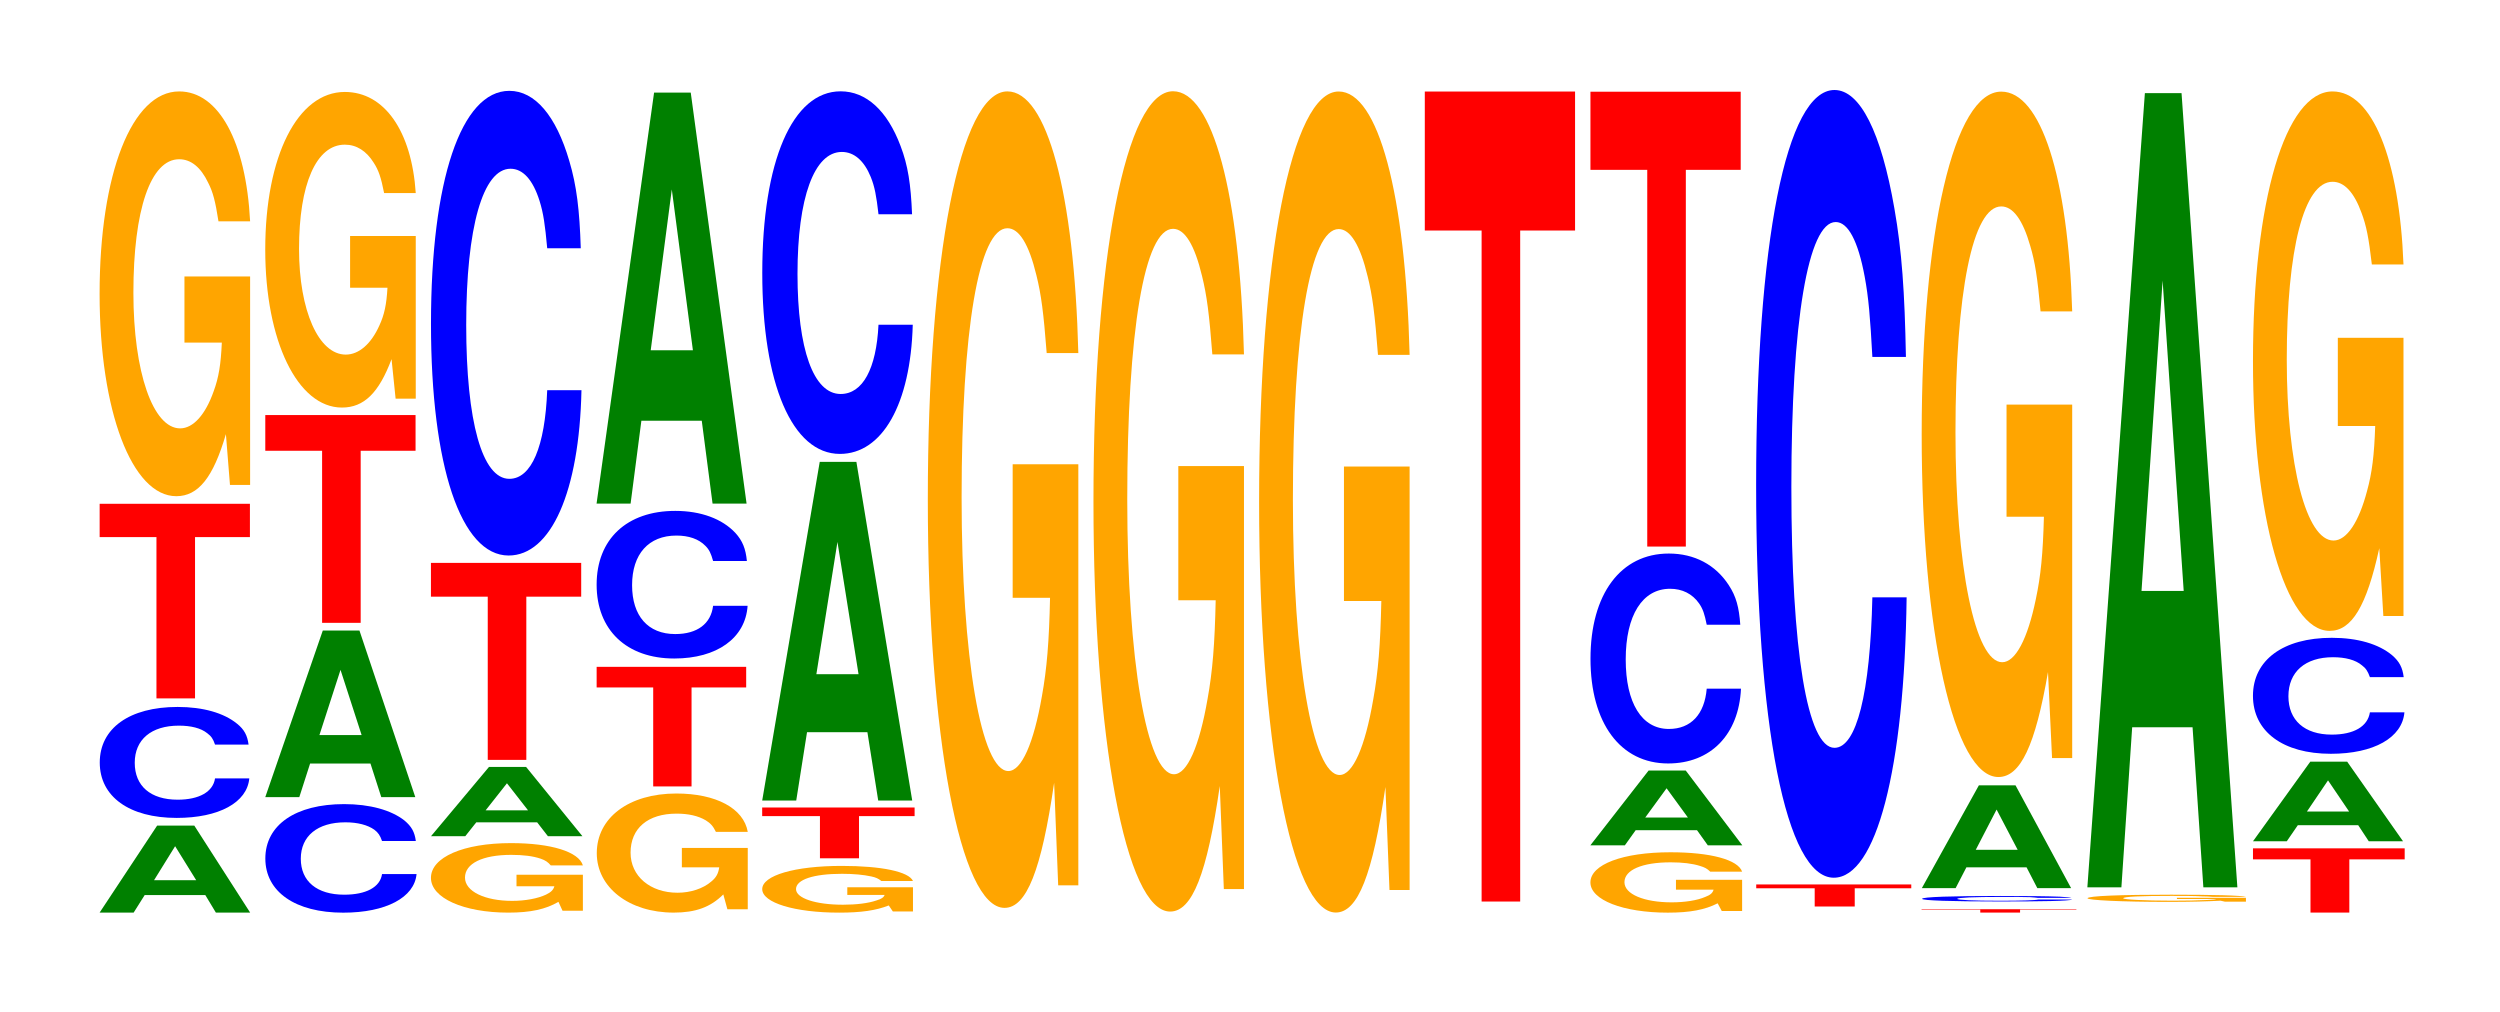
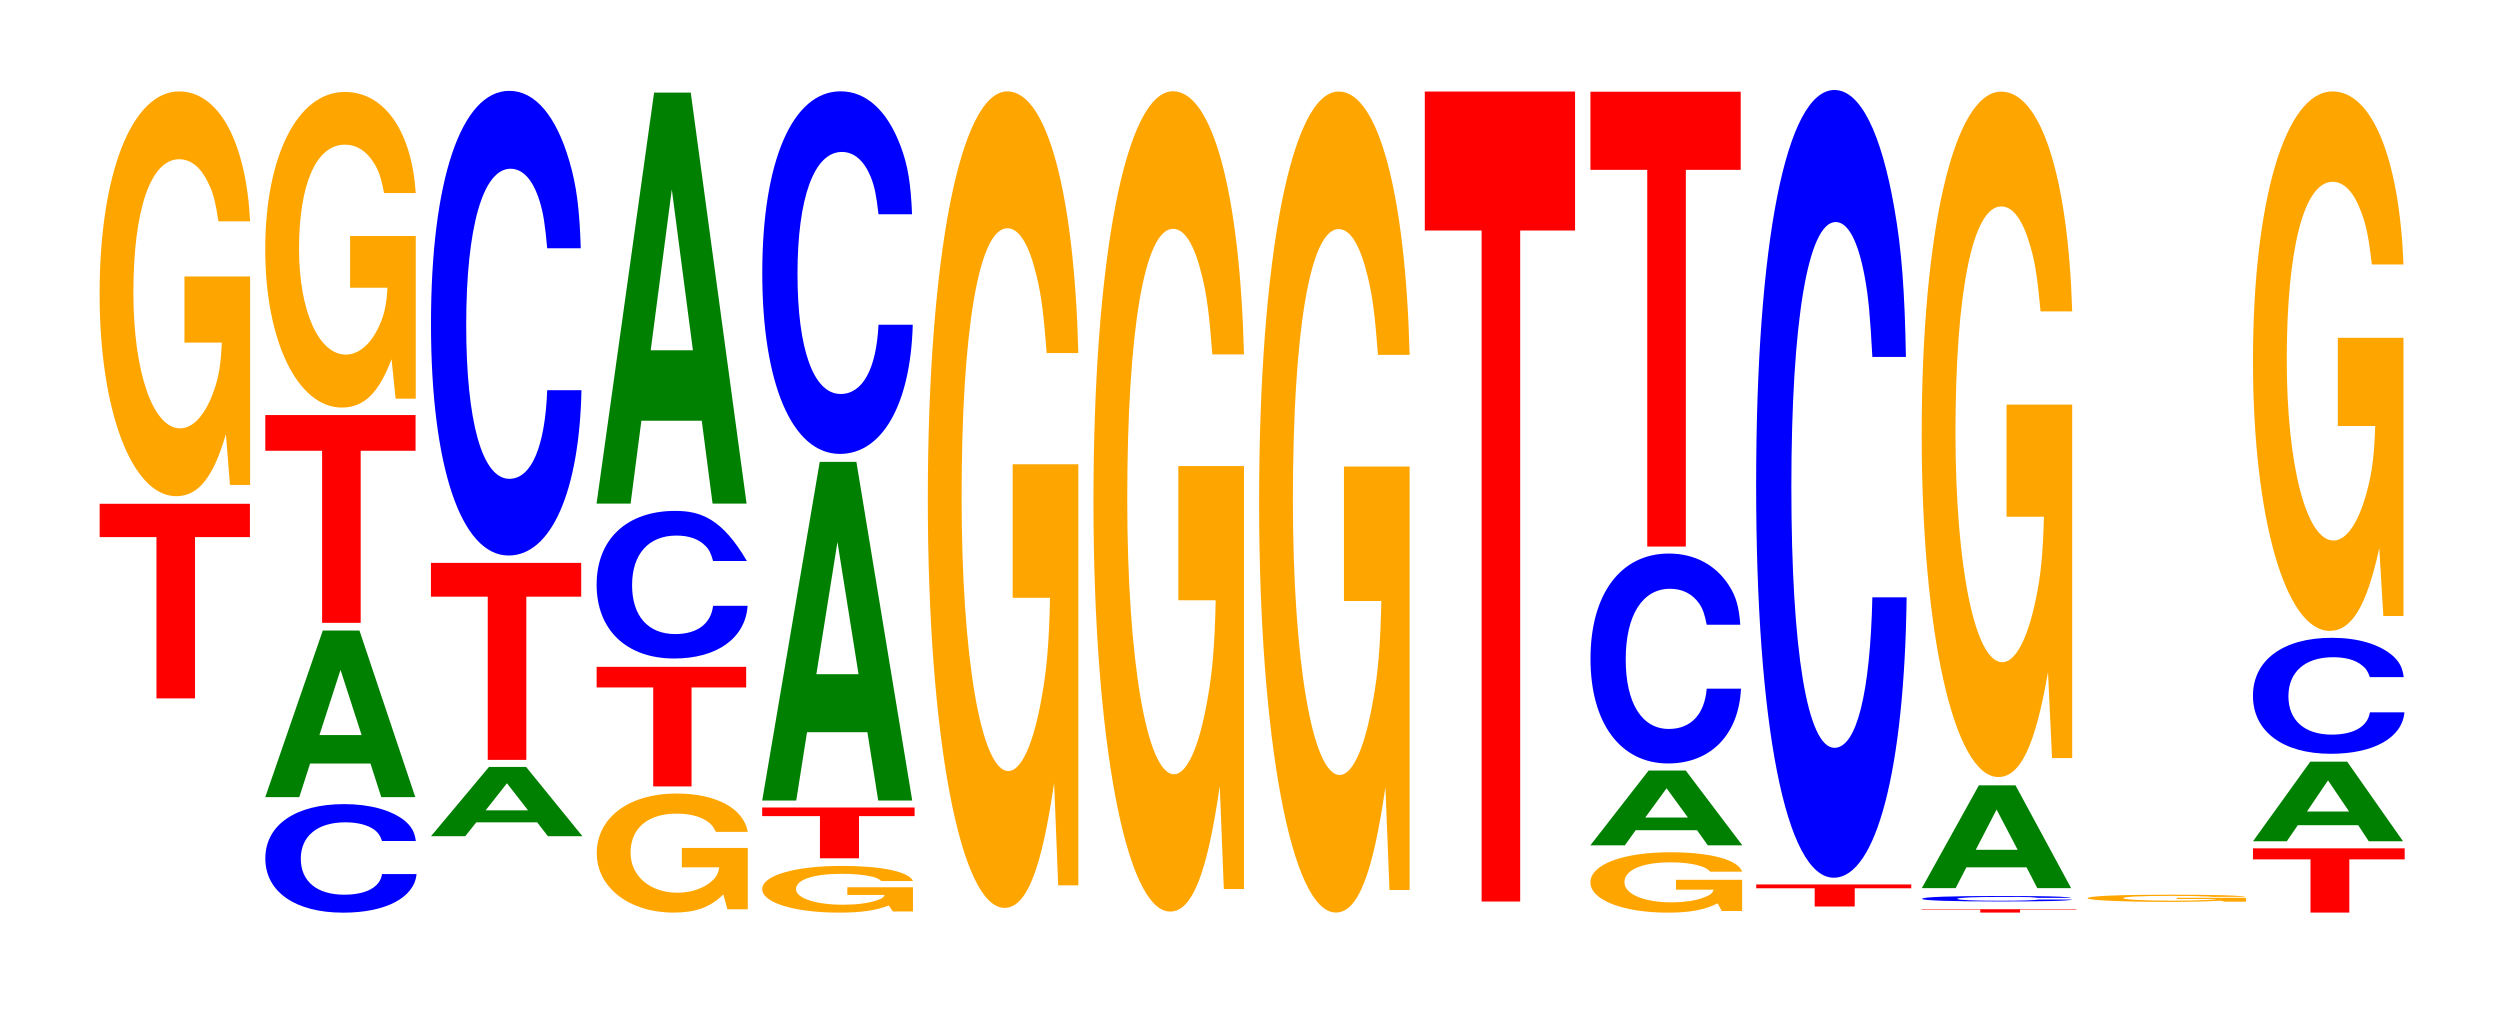
<svg xmlns="http://www.w3.org/2000/svg" xmlns:xlink="http://www.w3.org/1999/xlink" width="163pt" height="66pt" viewBox="0 0 163 66" version="1.1">
  <defs>
    <g>
      <symbol overflow="visible" id="glyph0-0">
-         <path style="stroke:none;" d="M 7.266 -1.141 L 7.953 0 L 10.188 0 L 6.547 -5.672 L 4.125 -5.672 L 0.375 0 L 2.594 0 L 3.312 -1.141 Z M 6.672 -2.109 L 3.922 -2.109 L 5.297 -4.328 Z M 6.672 -2.109 " />
-       </symbol>
+         </symbol>
      <symbol overflow="visible" id="glyph1-0">
-         <path style="stroke:none;" d="M 10.375 -4.562 C 10.297 -5.156 10.094 -5.547 9.625 -5.922 C 8.766 -6.625 7.406 -7.016 5.75 -7.016 C 2.609 -7.016 0.672 -5.625 0.672 -3.391 C 0.672 -1.172 2.594 0.219 5.688 0.219 C 8.438 0.219 10.281 -0.781 10.422 -2.359 L 8.188 -2.359 C 8.062 -1.484 7.156 -0.969 5.75 -0.969 C 3.984 -0.969 2.953 -1.859 2.953 -3.375 C 2.953 -4.891 4.031 -5.797 5.828 -5.797 C 6.609 -5.797 7.266 -5.641 7.688 -5.297 C 7.938 -5.109 8.062 -4.938 8.188 -4.562 Z M 10.375 -4.562 " />
-       </symbol>
+         </symbol>
      <symbol overflow="visible" id="glyph2-0">
        <path style="stroke:none;" d="M 6.453 -10.516 L 10.031 -10.516 L 10.031 -12.688 L 0.234 -12.688 L 0.234 -10.516 L 3.938 -10.516 L 3.938 0 L 6.453 0 Z M 6.453 -10.516 " />
      </symbol>
      <symbol overflow="visible" id="glyph3-0">
        <path style="stroke:none;" d="M 10.422 -13.531 L 6.141 -13.531 L 6.141 -9.219 L 8.578 -9.219 C 8.516 -7.797 8.375 -6.938 8.047 -6.047 C 7.516 -4.531 6.719 -3.625 5.859 -3.625 C 4.094 -3.625 2.812 -7.281 2.812 -12.469 C 2.812 -17.891 3.938 -21.172 5.797 -21.172 C 6.562 -21.172 7.203 -20.656 7.688 -19.641 C 8 -19.031 8.156 -18.438 8.359 -17.125 L 10.422 -17.125 C 10.156 -22.312 8.375 -25.594 5.797 -25.594 C 2.719 -25.594 0.609 -20.234 0.609 -12.391 C 0.609 -4.766 2.719 0.797 5.609 0.797 C 7.047 0.797 8.016 -0.422 8.844 -3.25 L 9.109 0.062 L 10.422 0.062 Z M 10.422 -13.531 " />
      </symbol>
      <symbol overflow="visible" id="glyph4-0">
        <path style="stroke:none;" d="M 10.484 -4.453 C 10.406 -5.047 10.203 -5.406 9.734 -5.797 C 8.875 -6.469 7.484 -6.859 5.812 -6.859 C 2.641 -6.859 0.672 -5.5 0.672 -3.312 C 0.672 -1.141 2.625 0.219 5.75 0.219 C 8.531 0.219 10.391 -0.766 10.531 -2.297 L 8.281 -2.297 C 8.156 -1.438 7.234 -0.953 5.812 -0.953 C 4.031 -0.953 2.984 -1.828 2.984 -3.297 C 2.984 -4.781 4.078 -5.672 5.891 -5.672 C 6.688 -5.672 7.344 -5.5 7.781 -5.188 C 8.031 -5 8.156 -4.812 8.281 -4.453 Z M 10.484 -4.453 " />
      </symbol>
      <symbol overflow="visible" id="glyph5-0">
        <path style="stroke:none;" d="M 7.234 -2.188 L 7.938 0 L 10.156 0 L 6.516 -10.859 L 4.125 -10.859 L 0.375 0 L 2.594 0 L 3.297 -2.188 Z M 6.656 -4.047 L 3.906 -4.047 L 5.281 -8.297 Z M 6.656 -4.047 " />
      </symbol>
      <symbol overflow="visible" id="glyph6-0">
        <path style="stroke:none;" d="M 6.453 -11.219 L 10.031 -11.219 L 10.031 -13.547 L 0.234 -13.547 L 0.234 -11.219 L 3.938 -11.219 L 3.938 0 L 6.453 0 Z M 6.453 -11.219 " />
      </symbol>
      <symbol overflow="visible" id="glyph7-0">
        <path style="stroke:none;" d="M 10.422 -10.562 L 6.141 -10.562 L 6.141 -7.188 L 8.578 -7.188 C 8.516 -6.094 8.375 -5.422 8.047 -4.719 C 7.516 -3.531 6.719 -2.828 5.859 -2.828 C 4.094 -2.828 2.812 -5.688 2.812 -9.719 C 2.812 -13.953 3.938 -16.516 5.797 -16.516 C 6.562 -16.516 7.203 -16.109 7.688 -15.328 C 8 -14.844 8.156 -14.391 8.359 -13.359 L 10.422 -13.359 C 10.156 -17.406 8.375 -19.953 5.797 -19.953 C 2.719 -19.953 0.609 -15.781 0.609 -9.672 C 0.609 -3.719 2.719 0.625 5.609 0.625 C 7.047 0.625 8.016 -0.328 8.844 -2.531 L 9.109 0.047 L 10.422 0.047 Z M 10.422 -10.562 " />
      </symbol>
      <symbol overflow="visible" id="glyph8-0">
-         <path style="stroke:none;" d="M 10.531 -2.328 L 6.203 -2.328 L 6.203 -1.578 L 8.672 -1.578 C 8.609 -1.344 8.453 -1.188 8.125 -1.031 C 7.594 -0.781 6.781 -0.625 5.922 -0.625 C 4.125 -0.625 2.844 -1.25 2.844 -2.141 C 2.844 -3.062 3.984 -3.625 5.859 -3.625 C 6.641 -3.625 7.281 -3.547 7.781 -3.375 C 8.094 -3.266 8.25 -3.156 8.438 -2.938 L 10.531 -2.938 C 10.266 -3.828 8.453 -4.391 5.844 -4.391 C 2.734 -4.391 0.625 -3.469 0.625 -2.125 C 0.625 -0.812 2.75 0.141 5.672 0.141 C 7.125 0.141 8.109 -0.078 8.938 -0.562 L 9.203 0.016 L 10.531 0.016 Z M 10.531 -2.328 " />
-       </symbol>
+         </symbol>
      <symbol overflow="visible" id="glyph9-0">
        <path style="stroke:none;" d="M 7.297 -0.906 L 8 0 L 10.25 0 L 6.578 -4.516 L 4.156 -4.516 L 0.375 0 L 2.609 0 L 3.328 -0.906 Z M 6.703 -1.688 L 3.938 -1.688 L 5.328 -3.453 Z M 6.703 -1.688 " />
      </symbol>
      <symbol overflow="visible" id="glyph10-0">
        <path style="stroke:none;" d="M 6.453 -10.641 L 10.031 -10.641 L 10.031 -12.844 L 0.234 -12.844 L 0.234 -10.641 L 3.938 -10.641 L 3.938 0 L 6.453 0 Z M 6.453 -10.641 " />
      </symbol>
      <symbol overflow="visible" id="glyph11-0">
        <path style="stroke:none;" d="M 10.438 -19.125 C 10.359 -21.625 10.172 -23.203 9.688 -24.828 C 8.828 -27.766 7.453 -29.391 5.781 -29.391 C 2.641 -29.391 0.672 -23.562 0.672 -14.203 C 0.672 -4.922 2.625 0.906 5.734 0.906 C 8.5 0.906 10.344 -3.25 10.484 -9.875 L 8.25 -9.875 C 8.109 -6.188 7.219 -4.094 5.781 -4.094 C 4.016 -4.094 2.969 -7.812 2.969 -14.125 C 2.969 -20.516 4.062 -24.312 5.859 -24.312 C 6.656 -24.312 7.312 -23.609 7.75 -22.219 C 8 -21.422 8.109 -20.672 8.25 -19.125 Z M 10.438 -19.125 " />
      </symbol>
      <symbol overflow="visible" id="glyph12-0">
        <path style="stroke:none;" d="M 10.469 -3.984 L 6.172 -3.984 L 6.172 -2.719 L 8.609 -2.719 C 8.547 -2.297 8.406 -2.047 8.078 -1.781 C 7.547 -1.328 6.734 -1.062 5.891 -1.062 C 4.109 -1.062 2.828 -2.141 2.828 -3.672 C 2.828 -5.266 3.953 -6.219 5.828 -6.219 C 6.594 -6.219 7.234 -6.078 7.734 -5.781 C 8.031 -5.594 8.203 -5.422 8.391 -5.031 L 10.469 -5.031 C 10.203 -6.562 8.406 -7.531 5.812 -7.531 C 2.719 -7.531 0.625 -5.953 0.625 -3.641 C 0.625 -1.406 2.734 0.234 5.641 0.234 C 7.078 0.234 8.047 -0.125 8.875 -0.953 L 9.141 0.016 L 10.469 0.016 Z M 10.469 -3.984 " />
      </symbol>
      <symbol overflow="visible" id="glyph13-0">
        <path style="stroke:none;" d="M 6.422 -6.453 L 9.984 -6.453 L 9.984 -7.797 L 0.234 -7.797 L 0.234 -6.453 L 3.922 -6.453 L 3.922 0 L 6.422 0 Z M 6.422 -6.453 " />
      </symbol>
      <symbol overflow="visible" id="glyph14-0">
-         <path style="stroke:none;" d="M 10.469 -6.062 C 10.391 -6.859 10.188 -7.375 9.719 -7.891 C 8.859 -8.812 7.469 -9.328 5.797 -9.328 C 2.641 -9.328 0.672 -7.484 0.672 -4.516 C 0.672 -1.562 2.625 0.297 5.734 0.297 C 8.516 0.297 10.375 -1.031 10.516 -3.141 L 8.266 -3.141 C 8.125 -1.969 7.234 -1.297 5.797 -1.297 C 4.016 -1.297 2.984 -2.484 2.984 -4.484 C 2.984 -6.516 4.062 -7.719 5.875 -7.719 C 6.672 -7.719 7.328 -7.5 7.766 -7.047 C 8.016 -6.797 8.125 -6.562 8.266 -6.062 Z M 10.469 -6.062 " />
+         <path style="stroke:none;" d="M 10.469 -6.062 C 8.859 -8.812 7.469 -9.328 5.797 -9.328 C 2.641 -9.328 0.672 -7.484 0.672 -4.516 C 0.672 -1.562 2.625 0.297 5.734 0.297 C 8.516 0.297 10.375 -1.031 10.516 -3.141 L 8.266 -3.141 C 8.125 -1.969 7.234 -1.297 5.797 -1.297 C 4.016 -1.297 2.984 -2.484 2.984 -4.484 C 2.984 -6.516 4.062 -7.719 5.875 -7.719 C 6.672 -7.719 7.328 -7.5 7.766 -7.047 C 8.016 -6.797 8.125 -6.562 8.266 -6.062 Z M 10.469 -6.062 " />
      </symbol>
      <symbol overflow="visible" id="glyph15-0">
        <path style="stroke:none;" d="M 7.234 -5.406 L 7.938 0 L 10.156 0 L 6.516 -26.797 L 4.125 -26.797 L 0.375 0 L 2.594 0 L 3.297 -5.406 Z M 6.656 -10 L 3.906 -10 L 5.281 -20.484 Z M 6.656 -10 " />
      </symbol>
      <symbol overflow="visible" id="glyph16-0">
        <path style="stroke:none;" d="M 10.438 -1.562 L 6.156 -1.562 L 6.156 -1.062 L 8.594 -1.062 C 8.531 -0.906 8.391 -0.797 8.062 -0.703 C 7.531 -0.516 6.734 -0.422 5.875 -0.422 C 4.094 -0.422 2.812 -0.844 2.812 -1.438 C 2.812 -2.062 3.953 -2.438 5.812 -2.438 C 6.578 -2.438 7.219 -2.375 7.719 -2.266 C 8.016 -2.203 8.188 -2.125 8.375 -1.969 L 10.438 -1.969 C 10.172 -2.578 8.391 -2.953 5.797 -2.953 C 2.719 -2.953 0.609 -2.328 0.609 -1.438 C 0.609 -0.547 2.734 0.094 5.625 0.094 C 7.062 0.094 8.031 -0.047 8.859 -0.375 L 9.125 0.016 L 10.438 0.016 Z M 10.438 -1.562 " />
      </symbol>
      <symbol overflow="visible" id="glyph17-0">
        <path style="stroke:none;" d="M 6.547 -2.75 L 10.172 -2.75 L 10.172 -3.312 L 0.234 -3.312 L 0.234 -2.75 L 4 -2.75 L 4 0 L 6.547 0 Z M 6.547 -2.75 " />
      </symbol>
      <symbol overflow="visible" id="glyph18-0">
        <path style="stroke:none;" d="M 7.234 -4.453 L 7.938 0 L 10.156 0 L 6.516 -22.078 L 4.125 -22.078 L 0.375 0 L 2.594 0 L 3.297 -4.453 Z M 6.656 -8.234 L 3.906 -8.234 L 5.281 -16.859 Z M 6.656 -8.234 " />
      </symbol>
      <symbol overflow="visible" id="glyph19-0">
        <path style="stroke:none;" d="M 10.438 -14.906 C 10.359 -16.859 10.172 -18.094 9.688 -19.359 C 8.828 -21.656 7.453 -22.922 5.781 -22.922 C 2.641 -22.922 0.672 -18.375 0.672 -11.078 C 0.672 -3.844 2.625 0.719 5.734 0.719 C 8.5 0.719 10.344 -2.531 10.484 -7.703 L 8.25 -7.703 C 8.109 -4.828 7.219 -3.188 5.781 -3.188 C 4.016 -3.188 2.969 -6.094 2.969 -11.016 C 2.969 -16 4.062 -18.969 5.859 -18.969 C 6.656 -18.969 7.312 -18.406 7.75 -17.328 C 8 -16.703 8.109 -16.125 8.25 -14.906 Z M 10.438 -14.906 " />
      </symbol>
      <symbol overflow="visible" id="glyph20-0">
        <path style="stroke:none;" d="M 10.422 -27.312 L 6.141 -27.312 L 6.141 -18.609 L 8.578 -18.609 C 8.516 -15.75 8.375 -14 8.047 -12.188 C 7.516 -9.125 6.719 -7.312 5.859 -7.312 C 4.094 -7.312 2.812 -14.703 2.812 -25.156 C 2.812 -36.094 3.938 -42.703 5.797 -42.703 C 6.562 -42.703 7.203 -41.656 7.688 -39.641 C 8 -38.391 8.156 -37.203 8.359 -34.562 L 10.422 -34.562 C 10.156 -45.016 8.375 -51.625 5.797 -51.625 C 2.719 -51.625 0.609 -40.828 0.609 -25.016 C 0.609 -9.609 2.719 1.609 5.609 1.609 C 7.047 1.609 8.016 -0.844 8.844 -6.547 L 9.109 0.141 L 10.422 0.141 Z M 10.422 -27.312 " />
      </symbol>
      <symbol overflow="visible" id="glyph21-0">
        <path style="stroke:none;" d="M 10.422 -27.438 L 6.141 -27.438 L 6.141 -18.688 L 8.578 -18.688 C 8.516 -15.812 8.375 -14.062 8.047 -12.25 C 7.516 -9.172 6.719 -7.344 5.859 -7.344 C 4.094 -7.344 2.812 -14.766 2.812 -25.266 C 2.812 -36.266 3.938 -42.906 5.797 -42.906 C 6.562 -42.906 7.203 -41.859 7.688 -39.828 C 8 -38.562 8.156 -37.375 8.359 -34.719 L 10.422 -34.719 C 10.156 -45.219 8.375 -51.875 5.797 -51.875 C 2.719 -51.875 0.609 -41.016 0.609 -25.125 C 0.609 -9.656 2.719 1.609 5.609 1.609 C 7.047 1.609 8.016 -0.844 8.844 -6.578 L 9.109 0.141 L 10.422 0.141 Z M 10.422 -27.438 " />
      </symbol>
      <symbol overflow="visible" id="glyph22-0">
        <path style="stroke:none;" d="M 10.422 -27.469 L 6.141 -27.469 L 6.141 -18.703 L 8.578 -18.703 C 8.516 -15.828 8.375 -14.078 8.047 -12.266 C 7.516 -9.172 6.719 -7.359 5.859 -7.359 C 4.094 -7.359 2.812 -14.781 2.812 -25.297 C 2.812 -36.297 3.938 -42.953 5.797 -42.953 C 6.562 -42.953 7.203 -41.891 7.688 -39.859 C 8 -38.609 8.156 -37.406 8.359 -34.75 L 10.422 -34.75 C 10.156 -45.266 8.375 -51.922 5.797 -51.922 C 2.719 -51.922 0.609 -41.062 0.609 -25.156 C 0.609 -9.672 2.719 1.609 5.609 1.609 C 7.047 1.609 8.016 -0.844 8.844 -6.578 L 9.109 0.141 L 10.422 0.141 Z M 10.422 -27.469 " />
      </symbol>
      <symbol overflow="visible" id="glyph23-0">
        <path style="stroke:none;" d="M 6.453 -43.75 L 10.031 -43.75 L 10.031 -52.812 L 0.234 -52.812 L 0.234 -43.75 L 3.938 -43.75 L 3.938 0 L 6.453 0 Z M 6.453 -43.75 " />
      </symbol>
      <symbol overflow="visible" id="glyph24-0">
        <path style="stroke:none;" d="M 10.516 -2.016 L 6.203 -2.016 L 6.203 -1.375 L 8.656 -1.375 C 8.594 -1.156 8.453 -1.031 8.125 -0.906 C 7.594 -0.672 6.781 -0.547 5.922 -0.547 C 4.125 -0.547 2.844 -1.078 2.844 -1.859 C 2.844 -2.656 3.984 -3.156 5.859 -3.156 C 6.625 -3.156 7.281 -3.078 7.766 -2.922 C 8.078 -2.828 8.234 -2.75 8.438 -2.547 L 10.516 -2.547 C 10.25 -3.328 8.453 -3.812 5.844 -3.812 C 2.734 -3.812 0.625 -3.016 0.625 -1.844 C 0.625 -0.703 2.75 0.125 5.672 0.125 C 7.125 0.125 8.094 -0.062 8.922 -0.484 L 9.188 0.016 L 10.516 0.016 Z M 10.516 -2.016 " />
      </symbol>
      <symbol overflow="visible" id="glyph25-0">
        <path style="stroke:none;" d="M 7.328 -0.984 L 8.031 0 L 10.281 0 L 6.594 -4.875 L 4.172 -4.875 L 0.375 0 L 2.625 0 L 3.328 -0.984 Z M 6.734 -1.812 L 3.953 -1.812 L 5.344 -3.719 Z M 6.734 -1.812 " />
      </symbol>
      <symbol overflow="visible" id="glyph26-0">
        <path style="stroke:none;" d="M 10.438 -8.641 C 10.359 -9.766 10.172 -10.484 9.688 -11.219 C 8.828 -12.547 7.453 -13.281 5.781 -13.281 C 2.641 -13.281 0.672 -10.641 0.672 -6.422 C 0.672 -2.219 2.625 0.406 5.734 0.406 C 8.5 0.406 10.344 -1.469 10.484 -4.469 L 8.25 -4.469 C 8.109 -2.797 7.219 -1.844 5.781 -1.844 C 4.016 -1.844 2.969 -3.531 2.969 -6.375 C 2.969 -9.266 4.062 -10.984 5.859 -10.984 C 6.656 -10.984 7.312 -10.656 7.75 -10.031 C 8 -9.672 8.109 -9.344 8.25 -8.641 Z M 10.438 -8.641 " />
      </symbol>
      <symbol overflow="visible" id="glyph27-0">
        <path style="stroke:none;" d="M 6.453 -24.562 L 10.031 -24.562 L 10.031 -29.656 L 0.234 -29.656 L 0.234 -24.562 L 3.938 -24.562 L 3.938 0 L 6.453 0 Z M 6.453 -24.562 " />
      </symbol>
      <symbol overflow="visible" id="glyph28-0">
        <path style="stroke:none;" d="M 6.672 -1.188 L 10.359 -1.188 L 10.359 -1.438 L 0.25 -1.438 L 0.25 -1.188 L 4.062 -1.188 L 4.062 0 L 6.672 0 Z M 6.672 -1.188 " />
      </symbol>
      <symbol overflow="visible" id="glyph29-0">
        <path style="stroke:none;" d="M 10.438 -32.406 C 10.359 -36.641 10.172 -39.328 9.688 -42.078 C 8.828 -47.047 7.453 -49.812 5.781 -49.812 C 2.641 -49.812 0.672 -39.922 0.672 -24.062 C 0.672 -8.328 2.625 1.547 5.734 1.547 C 8.5 1.547 10.344 -5.516 10.484 -16.734 L 8.25 -16.734 C 8.109 -10.484 7.219 -6.922 5.781 -6.922 C 4.016 -6.922 2.969 -13.234 2.969 -23.938 C 2.969 -34.75 4.062 -41.203 5.859 -41.203 C 6.656 -41.203 7.312 -40 7.75 -37.641 C 8 -36.297 8.109 -35.016 8.25 -32.406 Z M 10.438 -32.406 " />
      </symbol>
      <symbol overflow="visible" id="glyph30-0">
        <path style="stroke:none;" d="M 6.656 -0.188 L 10.328 -0.188 L 10.328 -0.219 L 0.234 -0.219 L 0.234 -0.188 L 4.062 -0.188 L 4.062 0 L 6.656 0 Z M 6.656 -0.188 " />
      </symbol>
      <symbol overflow="visible" id="glyph31-0">
        <path style="stroke:none;" d="M 10.406 -0.234 C 10.328 -0.266 10.141 -0.281 9.656 -0.312 C 8.812 -0.344 7.438 -0.359 5.766 -0.359 C 2.625 -0.359 0.672 -0.297 0.672 -0.172 C 0.672 -0.062 2.609 0 5.703 0 C 8.469 0 10.312 -0.031 10.453 -0.125 L 8.234 -0.125 C 8.094 -0.078 7.188 -0.047 5.766 -0.047 C 4 -0.047 2.969 -0.094 2.969 -0.172 C 2.969 -0.25 4.047 -0.297 5.844 -0.297 C 6.641 -0.297 7.297 -0.297 7.719 -0.281 C 7.969 -0.266 8.094 -0.25 8.234 -0.234 Z M 10.406 -0.234 " />
      </symbol>
      <symbol overflow="visible" id="glyph32-0">
        <path style="stroke:none;" d="M 7.203 -1.359 L 7.906 0 L 10.109 0 L 6.484 -6.703 L 4.094 -6.703 L 0.375 0 L 2.578 0 L 3.281 -1.359 Z M 6.625 -2.5 L 3.891 -2.5 L 5.25 -5.125 Z M 6.625 -2.5 " />
      </symbol>
      <symbol overflow="visible" id="glyph33-0">
        <path style="stroke:none;" d="M 10.422 -22.938 L 6.141 -22.938 L 6.141 -15.625 L 8.578 -15.625 C 8.516 -13.219 8.375 -11.766 8.047 -10.234 C 7.516 -7.656 6.719 -6.141 5.859 -6.141 C 4.094 -6.141 2.812 -12.344 2.812 -21.125 C 2.812 -30.297 3.938 -35.859 5.797 -35.859 C 6.562 -35.859 7.203 -34.984 7.688 -33.281 C 8 -32.234 8.156 -31.234 8.359 -29.016 L 10.422 -29.016 C 10.156 -37.797 8.375 -43.344 5.797 -43.344 C 2.719 -43.344 0.609 -34.281 0.609 -21 C 0.609 -8.078 2.719 1.344 5.609 1.344 C 7.047 1.344 8.016 -0.703 8.844 -5.5 L 9.109 0.109 L 10.422 0.109 Z M 10.422 -22.938 " />
      </symbol>
      <symbol overflow="visible" id="glyph34-0">
        <path style="stroke:none;" d="M 10.969 -0.25 L 6.469 -0.25 L 6.469 -0.172 L 9.031 -0.172 C 8.969 -0.141 8.812 -0.125 8.469 -0.109 C 7.922 -0.078 7.078 -0.062 6.172 -0.062 C 4.312 -0.062 2.969 -0.141 2.969 -0.219 C 2.969 -0.328 4.156 -0.375 6.109 -0.375 C 6.922 -0.375 7.594 -0.375 8.109 -0.344 C 8.422 -0.344 8.594 -0.328 8.797 -0.312 L 10.969 -0.312 C 10.703 -0.406 8.812 -0.453 6.094 -0.453 C 2.859 -0.453 0.641 -0.375 0.641 -0.219 C 0.641 -0.094 2.875 0.016 5.906 0.016 C 7.422 0.016 8.438 -0.016 9.312 -0.062 L 9.594 0 L 10.969 0 Z M 10.969 -0.25 " />
      </symbol>
      <symbol overflow="visible" id="glyph35-0">
-         <path style="stroke:none;" d="M 7.234 -10.438 L 7.938 0 L 10.156 0 L 6.516 -51.781 L 4.125 -51.781 L 0.375 0 L 2.594 0 L 3.297 -10.438 Z M 6.656 -19.328 L 3.906 -19.328 L 5.281 -39.562 Z M 6.656 -19.328 " />
-       </symbol>
+         </symbol>
      <symbol overflow="visible" id="glyph36-0">
        <path style="stroke:none;" d="M 6.516 -3.469 L 10.125 -3.469 L 10.125 -4.188 L 0.234 -4.188 L 0.234 -3.469 L 3.984 -3.469 L 3.984 0 L 6.516 0 Z M 6.516 -3.469 " />
      </symbol>
      <symbol overflow="visible" id="glyph37-0">
        <path style="stroke:none;" d="M 7.234 -1.047 L 7.922 0 L 10.156 0 L 6.516 -5.188 L 4.109 -5.188 L 0.375 0 L 2.578 0 L 3.297 -1.047 Z M 6.641 -1.938 L 3.891 -1.938 L 5.266 -3.969 Z M 6.641 -1.938 " />
      </symbol>
      <symbol overflow="visible" id="glyph38-0">
        <path style="stroke:none;" d="M 10.5 -4.766 C 10.422 -5.391 10.219 -5.781 9.75 -6.188 C 8.875 -6.922 7.5 -7.328 5.812 -7.328 C 2.641 -7.328 0.672 -5.875 0.672 -3.547 C 0.672 -1.219 2.625 0.234 5.75 0.234 C 8.547 0.234 10.406 -0.812 10.547 -2.469 L 8.297 -2.469 C 8.156 -1.547 7.25 -1.016 5.812 -1.016 C 4.031 -1.016 2.984 -1.953 2.984 -3.516 C 2.984 -5.109 4.078 -6.062 5.891 -6.062 C 6.688 -6.062 7.359 -5.891 7.781 -5.531 C 8.031 -5.344 8.156 -5.156 8.297 -4.766 Z M 10.5 -4.766 " />
      </symbol>
      <symbol overflow="visible" id="glyph39-0">
        <path style="stroke:none;" d="M 10.422 -18.047 L 6.141 -18.047 L 6.141 -12.297 L 8.578 -12.297 C 8.516 -10.406 8.375 -9.25 8.047 -8.062 C 7.516 -6.031 6.719 -4.828 5.859 -4.828 C 4.094 -4.828 2.812 -9.719 2.812 -16.625 C 2.812 -23.844 3.938 -28.219 5.797 -28.219 C 6.562 -28.219 7.203 -27.531 7.688 -26.188 C 8 -25.359 8.156 -24.578 8.359 -22.828 L 10.422 -22.828 C 10.156 -29.734 8.375 -34.109 5.797 -34.109 C 2.719 -34.109 0.609 -26.969 0.609 -16.531 C 0.609 -6.359 2.719 1.062 5.609 1.062 C 7.047 1.062 8.016 -0.547 8.844 -4.328 L 9.109 0.094 L 10.422 0.094 Z M 10.422 -18.047 " />
      </symbol>
    </g>
  </defs>
  <g id="surface1">
    <g style="fill:rgb(0%,50.194%,0%);fill-opacity:1;">
      <use xlink:href="#glyph0-0" x="6.121" y="59.5" />
    </g>
    <g style="fill:rgb(0%,0%,100%);fill-opacity:1;">
      <use xlink:href="#glyph1-0" x="5.832" y="53.109" />
    </g>
    <g style="fill:rgb(100%,0%,0%);fill-opacity:1;">
      <use xlink:href="#glyph2-0" x="6.263" y="45.535" />
    </g>
    <g style="fill:rgb(100%,64.647%,0%);fill-opacity:1;">
      <use xlink:href="#glyph3-0" x="5.885" y="31.555" />
    </g>
    <g style="fill:rgb(0%,0%,100%);fill-opacity:1;">
      <use xlink:href="#glyph4-0" x="16.628" y="59.287" />
    </g>
    <g style="fill:rgb(0%,50.194%,0%);fill-opacity:1;">
      <use xlink:href="#glyph5-0" x="16.921" y="51.972" />
    </g>
    <g style="fill:rgb(100%,0%,0%);fill-opacity:1;">
      <use xlink:href="#glyph6-0" x="17.063" y="40.609" />
    </g>
    <g style="fill:rgb(100%,64.647%,0%);fill-opacity:1;">
      <use xlink:href="#glyph7-0" x="16.685" y="25.948" />
    </g>
    <g style="fill:rgb(100%,64.647%,0%);fill-opacity:1;">
      <use xlink:href="#glyph8-0" x="27.473" y="59.362" />
    </g>
    <g style="fill:rgb(0%,50.194%,0%);fill-opacity:1;">
      <use xlink:href="#glyph9-0" x="27.725" y="54.522" />
    </g>
    <g style="fill:rgb(100%,0%,0%);fill-opacity:1;">
      <use xlink:href="#glyph10-0" x="27.863" y="49.544" />
    </g>
    <g style="fill:rgb(0%,0%,100%);fill-opacity:1;">
      <use xlink:href="#glyph11-0" x="27.428" y="35.314" />
    </g>
    <g style="fill:rgb(100%,64.647%,0%);fill-opacity:1;">
      <use xlink:href="#glyph12-0" x="38.285" y="59.268" />
    </g>
    <g style="fill:rgb(100%,0%,0%);fill-opacity:1;">
      <use xlink:href="#glyph13-0" x="38.667" y="51.275" />
    </g>
    <g style="fill:rgb(0%,0%,100%);fill-opacity:1;">
      <use xlink:href="#glyph14-0" x="38.228" y="42.638" />
    </g>
    <g style="fill:rgb(0%,50.194%,0%);fill-opacity:1;">
      <use xlink:href="#glyph15-0" x="38.521" y="32.836" />
    </g>
    <g style="fill:rgb(100%,64.647%,0%);fill-opacity:1;">
      <use xlink:href="#glyph16-0" x="49.088" y="59.41" />
    </g>
    <g style="fill:rgb(100%,0%,0%);fill-opacity:1;">
      <use xlink:href="#glyph17-0" x="49.46" y="55.961" />
    </g>
    <g style="fill:rgb(0%,50.194%,0%);fill-opacity:1;">
      <use xlink:href="#glyph18-0" x="49.321" y="52.193" />
    </g>
    <g style="fill:rgb(0%,0%,100%);fill-opacity:1;">
      <use xlink:href="#glyph19-0" x="49.028" y="28.876" />
    </g>
    <g style="fill:rgb(100%,64.647%,0%);fill-opacity:1;">
      <use xlink:href="#glyph20-0" x="59.885" y="57.584" />
    </g>
    <g style="fill:rgb(100%,64.647%,0%);fill-opacity:1;">
      <use xlink:href="#glyph21-0" x="70.685" y="57.825" />
    </g>
    <g style="fill:rgb(100%,64.647%,0%);fill-opacity:1;">
      <use xlink:href="#glyph22-0" x="81.485" y="57.888" />
    </g>
    <g style="fill:rgb(100%,0%,0%);fill-opacity:1;">
      <use xlink:href="#glyph23-0" x="92.663" y="58.78" />
    </g>
    <g style="fill:rgb(100%,64.647%,0%);fill-opacity:1;">
      <use xlink:href="#glyph24-0" x="103.07" y="59.38" />
    </g>
    <g style="fill:rgb(0%,50.194%,0%);fill-opacity:1;">
      <use xlink:href="#glyph25-0" x="103.317" y="55.114" />
    </g>
    <g style="fill:rgb(0%,0%,100%);fill-opacity:1;">
      <use xlink:href="#glyph26-0" x="103.028" y="49.372" />
    </g>
    <g style="fill:rgb(100%,0%,0%);fill-opacity:1;">
      <use xlink:href="#glyph27-0" x="103.463" y="35.636" />
    </g>
    <g style="fill:rgb(100%,0%,0%);fill-opacity:1;">
      <use xlink:href="#glyph28-0" x="114.256" y="59.104" />
    </g>
    <g style="fill:rgb(0%,0%,100%);fill-opacity:1;">
      <use xlink:href="#glyph29-0" x="113.828" y="55.68" />
    </g>
    <g style="fill:rgb(100%,0%,0%);fill-opacity:1;">
      <use xlink:href="#glyph30-0" x="125.052" y="59.5" />
    </g>
    <g style="fill:rgb(0%,0%,100%);fill-opacity:1;">
      <use xlink:href="#glyph31-0" x="124.647" y="58.776" />
    </g>
    <g style="fill:rgb(0%,50.194%,0%);fill-opacity:1;">
      <use xlink:href="#glyph32-0" x="124.928" y="57.908" />
    </g>
    <g style="fill:rgb(100%,64.647%,0%);fill-opacity:1;">
      <use xlink:href="#glyph33-0" x="124.685" y="49.318" />
    </g>
    <g style="fill:rgb(100%,64.647%,0%);fill-opacity:1;">
      <use xlink:href="#glyph34-0" x="135.466" y="58.787" />
    </g>
    <g style="fill:rgb(0%,50.194%,0%);fill-opacity:1;">
      <use xlink:href="#glyph35-0" x="135.721" y="57.855" />
    </g>
    <g style="fill:rgb(100%,0%,0%);fill-opacity:1;">
      <use xlink:href="#glyph36-0" x="146.66" y="59.5" />
    </g>
    <g style="fill:rgb(0%,50.194%,0%);fill-opacity:1;">
      <use xlink:href="#glyph37-0" x="146.521" y="54.85" />
    </g>
    <g style="fill:rgb(0%,0%,100%);fill-opacity:1;">
      <use xlink:href="#glyph38-0" x="146.221" y="48.913" />
    </g>
    <g style="fill:rgb(100%,64.647%,0%);fill-opacity:1;">
      <use xlink:href="#glyph39-0" x="146.285" y="40.071" />
    </g>
  </g>
</svg>